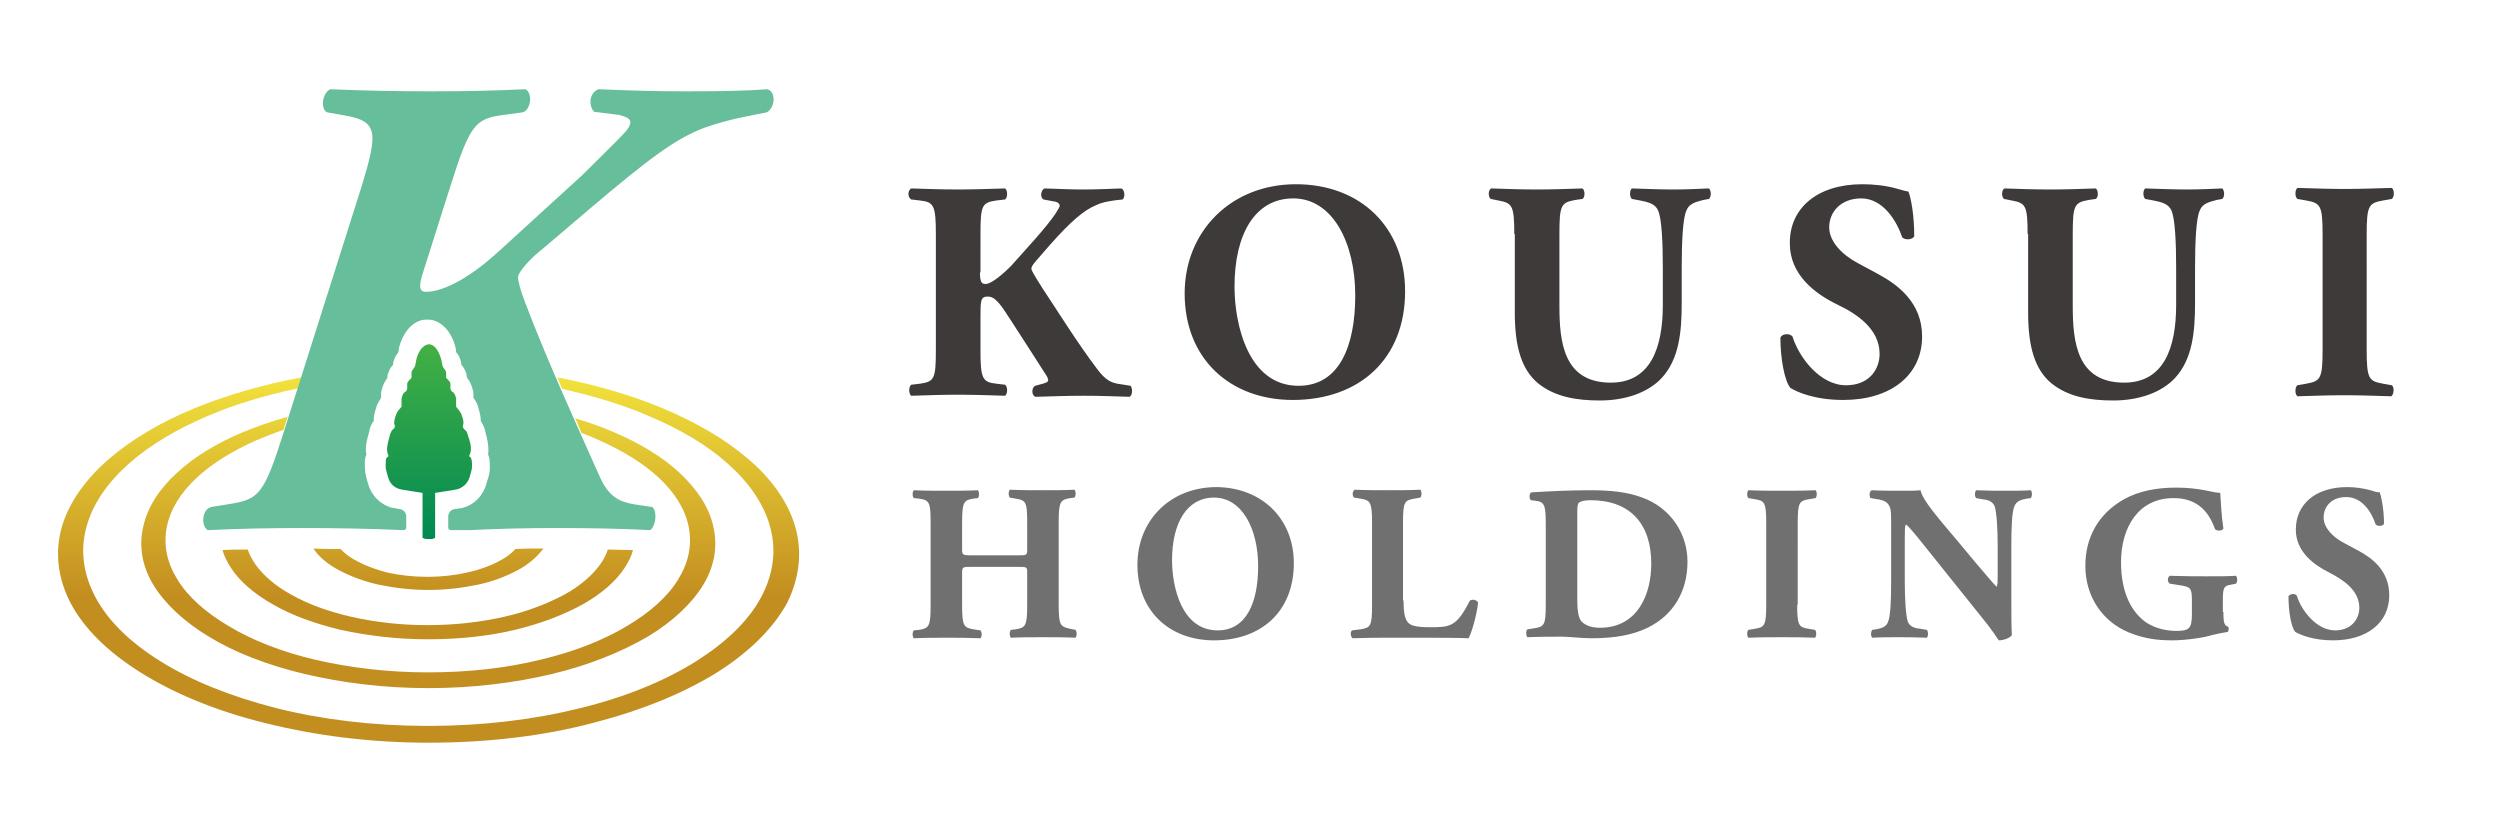
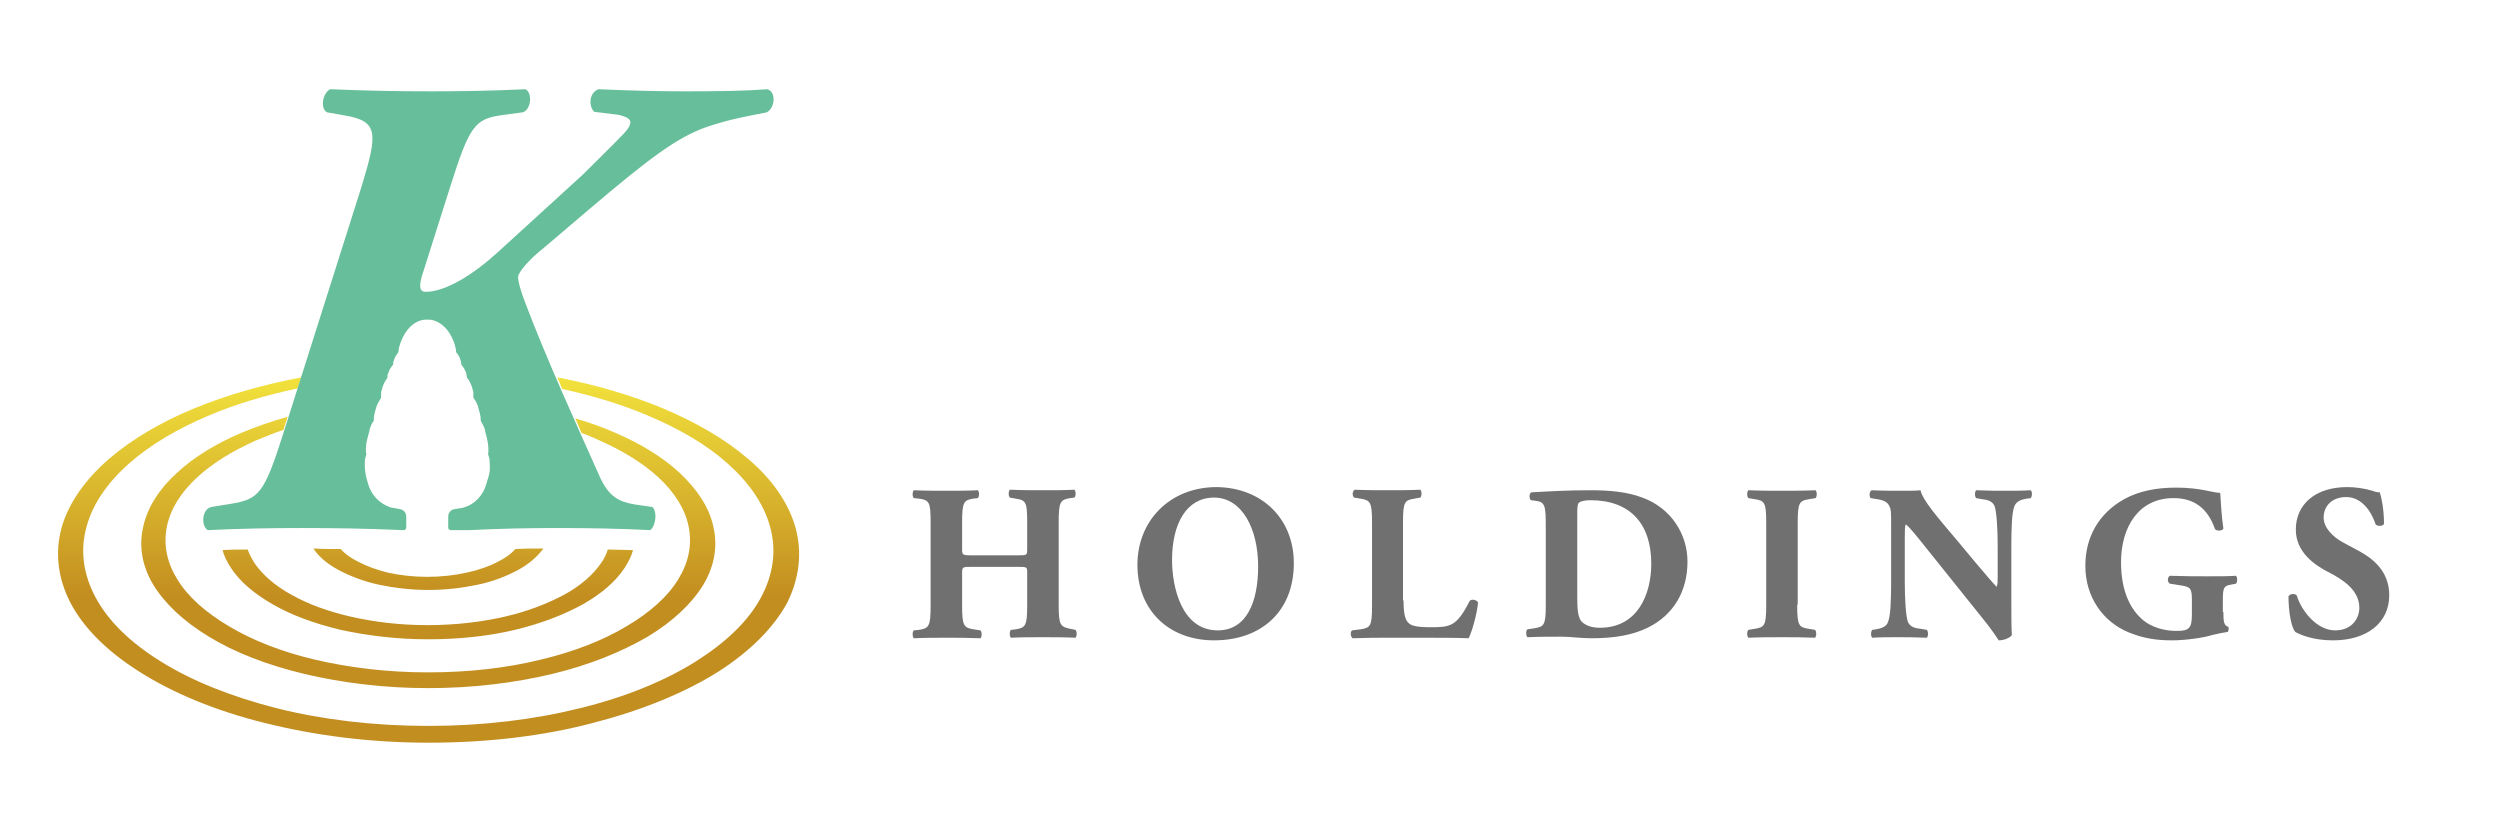
<svg xmlns="http://www.w3.org/2000/svg" version="1.1" id="グループ_10" x="0px" y="0px" width="476.3px" height="158.4px" viewBox="0 0 476.3 158.4" style="enable-background:new 0 0 476.3 158.4;" xml:space="preserve">
  <style type="text/css">
	.st0{fill:url(#SVGID_1_);}
	.st1{fill:#66BE9A;}
	.st2{fill:url(#SVGID_00000073685524113880657970000017311511358871482776_);}
	.st3{fill:#717071;}
	.st4{fill:#3E3A39;}
</style>
  <g>
    <g>
      <linearGradient id="SVGID_1_" gradientUnits="userSpaceOnUse" x1="81.629" y1="141.436" x2="81.629" y2="71.858">
        <stop offset="0.4" style="stop-color:#C38E20" />
        <stop offset="1" style="stop-color:#F2E23C" />
      </linearGradient>
      <path class="st0" d="M96.1,117.5c4.4-1,8.2-2.5,11.4-4.2c3.1-1.7,5.5-3.8,7-6c0.6-0.8,1-1.7,1.3-2.6c1.6,0,3.2,0.1,4.8,0.1    c-0.3,1.2-0.9,2.3-1.6,3.4c-1.7,2.6-4.4,4.9-7.9,6.9c-3.6,2-8,3.7-13,4.9c-5,1.2-10.6,1.8-16.6,1.8c-5.9,0-11.5-0.7-16.6-1.8    c-5-1.2-9.4-2.8-13-4.9c-3.5-2-6.2-4.3-7.9-6.9c-0.7-1.1-1.3-2.2-1.6-3.4c1.6-0.1,3.2-0.1,4.8-0.1c0.3,0.9,0.8,1.8,1.3,2.6    c1.5,2.2,3.9,4.3,7,6c3.2,1.8,7,3.2,11.4,4.2c4.4,1,9.3,1.6,14.5,1.6C86.8,119.1,91.7,118.5,96.1,117.5z M151.5,100.3    c-1.4-4.7-4.5-9.1-9-12.9c-4.3-3.7-9.8-6.9-16.2-9.6c-6-2.5-12.8-4.5-20.1-5.9c0.3,0.7,0.6,1.4,0.9,2.2c5.9,1.3,11.5,3,16.4,5.1    c5.9,2.5,11.1,5.5,15,9c4.1,3.6,7,7.7,8.2,12.1c1.3,4.6,0.6,9.2-1.7,13.5c-2.4,4.5-6.7,8.6-12.4,12.2c-5.9,3.7-13.4,6.8-22,8.9    c-8.8,2.2-18.6,3.4-29,3.4c-10.4,0-20.3-1.2-29-3.4c-8.6-2.2-16.1-5.2-22-8.9c-5.8-3.6-10-7.7-12.4-12.2c-2.3-4.3-3-8.9-1.7-13.5    c1.2-4.4,4.1-8.5,8.2-12.1c4-3.5,9.1-6.5,15-9c5.1-2.2,10.9-3.9,17-5.2l0.7-2.1c-7.4,1.4-14.3,3.4-20.4,5.9    c-6.3,2.6-11.9,5.9-16.2,9.6c-4.4,3.8-7.6,8.2-9,12.9c-1.4,4.9-0.8,9.8,1.6,14.5c2.5,4.8,7,9.3,13.2,13.2c6.3,4,14.4,7.4,23.7,9.7    c9.5,2.4,20.1,3.8,31.4,3.8c11.3,0,22-1.3,31.4-3.8c9.3-2.4,17.3-5.7,23.7-9.7c6.1-3.9,10.6-8.4,13.2-13.2    C152.3,110.1,152.9,105.2,151.5,100.3z M33.7,90.1c-3.3,3-5.6,6.5-6.4,10.2c-0.9,3.8-0.2,7.6,1.9,11.1c2.2,3.6,5.8,7,10.6,9.9    c4.9,3,11.1,5.4,18.2,7.1c7.2,1.7,15.2,2.7,23.6,2.7c8.5,0,16.5-1,23.6-2.7c7.1-1.7,13.2-4.2,18.2-7.1c4.8-2.9,8.4-6.3,10.6-9.9    c2.1-3.5,2.8-7.3,1.9-11.1c-0.8-3.7-3.1-7.1-6.4-10.2c-3.2-3-7.5-5.6-12.4-7.7c-2.3-1-4.8-1.9-7.5-2.7c0.4,0.9,0.8,1.8,1.2,2.8    c1.2,0.4,2.3,0.9,3.4,1.4c4.5,2,8.4,4.4,11.3,7.1c3,2.8,5,5.9,5.7,9.3c0.7,3.5,0,6.9-2,10.1c-2,3.3-5.4,6.3-9.8,8.9    c-4.5,2.7-10.1,4.9-16.5,6.4c-6.5,1.6-13.7,2.4-21.4,2.4s-14.9-0.9-21.4-2.4c-6.4-1.5-12-3.7-16.5-6.4c-4.4-2.6-7.8-5.6-9.8-8.9    c-2-3.2-2.7-6.6-2-10.1c0.7-3.4,2.7-6.5,5.7-9.3c2.9-2.7,6.8-5.1,11.3-7.1c1.7-0.7,3.4-1.4,5.2-2l0.8-2.5    c-3.1,0.9-6.1,1.9-8.9,3.1C41.2,84.5,36.9,87.1,33.7,90.1z M68.2,107c-1.4-0.7-2.5-1.5-3.3-2.4c-1.8,0-3.5,0-5.2-0.1    c0.1,0.1,0.2,0.2,0.2,0.3c1.1,1.5,2.7,2.8,4.8,3.9c2.1,1.1,4.7,2.1,7.5,2.7c2.9,0.6,6.1,1,9.4,1c3.4,0,6.5-0.4,9.4-1    c2.9-0.6,5.4-1.6,7.5-2.7c2.1-1.1,3.7-2.5,4.8-3.9c0.1-0.1,0.2-0.2,0.2-0.3c-1.7,0-3.5,0-5.3,0.1c-0.8,0.9-1.9,1.7-3.3,2.4    c-1.7,0.9-3.7,1.6-6,2.1c-2.3,0.5-4.8,0.8-7.5,0.8s-5.2-0.3-7.5-0.8C71.9,108.6,69.9,107.9,68.2,107z" />
      <path class="st1" d="M146.2,17c-3.7,0.3-8.8,0.4-15.4,0.4c-5.4,0-9.7-0.1-16.8-0.4c-1.9,0.8-1.8,3.3-0.8,4.3l4.8,0.6    c1.5,0.4,2.1,0.8,2.1,1.4c0,0.5-0.4,1.3-1.4,2.3c-1,1.1-6.8,6.8-7.7,7.7L94.9,48c-4.7,4.3-10,7.6-13.8,7.6c-1.3,0-1.3-1.3-0.5-3.7    l5.2-16.4c3.7-11.7,4.7-12.9,10.1-13.6l3.7-0.5c1.6-0.5,1.9-3.7,0.5-4.4c-6.2,0.3-11.9,0.4-17.9,0.4c-6.1,0-12.4-0.1-19.3-0.4    c-1.5,0.8-1.9,3.7-0.6,4.4l3.4,0.6c6.4,1.1,6.3,3.3,3.2,13.5L54,82.5C50.3,94.2,49.3,95.1,43.9,96l-3.7,0.6    c-1.8,0.5-1.9,3.7-0.6,4.4c6.3-0.3,12-0.4,18-0.4c6.1,0,12.5,0.1,19.3,0.4l0,0c0.3,0,0.5-0.2,0.5-0.5l0-2.1c0-0.7-0.5-1.3-1.2-1.4    c-1.2-0.2-1.5-0.3-1.7-0.3c-2.2-0.7-3.8-2.4-4.4-4.6c-0.1-0.3-0.1-0.5-0.2-0.7c-0.3-1.2-0.4-1.7-0.4-3.3c0-0.5,0.1-1,0.3-1.5    c-0.3-1.6,0.2-3.1,0.5-4.2c0.1-0.2,0.1-0.4,0.1-0.5c0.2-0.7,0.4-1.2,0.8-1.7c0,0,0,0,0-0.1c0-1,0.3-1.9,0.5-2.5l0-0.1    c0.2-0.6,0.6-1.2,0.9-1.7c0-1,0-1.2,0.1-1.4c0.2-1,0.6-1.7,1.1-2.4c0-0.3,0-0.6,0.2-1c0.2-0.6,0.5-1.1,0.9-1.5    c0-0.4,0-0.5,0.1-0.7c0.2-0.8,0.6-1.3,0.9-1.7c0-0.2,0.1-0.5,0.1-0.8c0.6-2.4,2.2-5.1,4.9-5.4c0.1,0,0.3,0,0.4,0l0.1,0l0.1,0    c0.1,0,0.3,0,0.4,0c1,0.1,2.5,0.7,3.7,2.5c0.7,1.1,1.1,2.3,1.2,2.9c0.1,0.3,0.1,0.6,0.1,0.8c0.3,0.3,0.7,0.9,0.9,1.7    c0,0.2,0.1,0.3,0.1,0.7c0.4,0.4,0.7,1,0.9,1.5c0.1,0.4,0.1,0.7,0.2,1c0.5,0.6,0.9,1.4,1.1,2.4c0.1,0.2,0.1,0.4,0.1,1.4    c0.4,0.5,0.7,1.1,0.9,1.7l0,0.1c0.2,0.7,0.5,1.5,0.5,2.5c0,0,0,0,0,0.1c0.3,0.5,0.6,1,0.8,1.7c0,0.2,0.1,0.4,0.1,0.5    c0.3,1.1,0.7,2.6,0.5,4.2c0.2,0.5,0.3,0.9,0.3,1.5c0.1,1.6,0,2.1-0.4,3.3c-0.1,0.2-0.1,0.4-0.2,0.7c-0.6,2.2-2.2,4-4.4,4.6    c-0.2,0.1-0.5,0.1-1.7,0.3c-0.7,0.1-1.2,0.7-1.2,1.4l0,2.1c0,0.3,0.2,0.5,0.5,0.5h3.5c6.1-0.3,11.4-0.4,16.8-0.4    c5.9,0,11.9,0.1,17.7,0.4c1-0.8,1.4-3.4,0.4-4.4l-3.4-0.5c-3-0.5-4.9-1.5-6.6-5.2c-4.9-11-10-22.1-14.3-33.4    c-0.8-2.1-1.3-3.9-1.3-4.7c0-1,2.5-3.7,4.7-5.4l8.7-7.4c11.9-10.1,16.9-13.8,22.5-15.8c4.7-1.6,8.1-2.1,11.5-2.8    C147.7,20.5,147.9,17.5,146.2,17z" />
      <linearGradient id="SVGID_00000127732776540154048210000018437629728472171144_" gradientUnits="userSpaceOnUse" x1="81.629" y1="102.742" x2="81.629" y2="65.688">
        <stop offset="0" style="stop-color:#008953" />
        <stop offset="1" style="stop-color:#43B045" />
      </linearGradient>
-       <path style="fill:url(#SVGID_00000127732776540154048210000018437629728472171144_);" d="M89.9,87.9c0-0.2-0.1-0.5-0.2-0.7    c-0.1-0.2-0.4-0.2-0.3-0.4c0,0,0,0,0,0c0.7-1.2,0.1-2.8-0.3-4c-0.1-0.2-0.1-0.5-0.3-0.7c-0.2-0.2-0.5-0.4-0.6-0.7    c-0.1-0.2,0.1-0.6,0.1-0.8c0-0.6-0.2-1.1-0.4-1.7c-0.2-0.5-1-1.4-1-1.4s0-1.5,0-1.6c-0.1-0.4-0.2-0.8-0.5-1.1    c-0.2-0.2-0.4-0.2-0.5-0.5c-0.2-0.4,0-0.9-0.1-1.3c-0.1-0.4-0.8-1-0.8-1s0-1,0-1.1c-0.1-0.4-0.4-0.6-0.6-1    c-0.2-0.4-0.2-0.9-0.3-1.3c-0.3-1.1-1-2.9-2.3-3c0,0-0.1,0-0.1,0c0,0-0.1,0-0.1,0c-1.3,0.2-2.1,1.9-2.3,3    c-0.1,0.4-0.1,0.9-0.3,1.3c-0.2,0.4-0.5,0.6-0.6,1c0,0.1,0,1.1,0,1.1s-0.7,0.6-0.8,1c-0.1,0.4,0.1,0.9-0.1,1.3    c-0.1,0.3-0.3,0.3-0.5,0.5c-0.3,0.3-0.4,0.7-0.5,1.1c0,0.1,0,1.6,0,1.6s-0.8,0.8-1,1.4c-0.2,0.5-0.4,1.1-0.4,1.7    c0,0.2,0.2,0.6,0.1,0.8c-0.1,0.3-0.4,0.4-0.6,0.7c-0.1,0.2-0.2,0.5-0.3,0.7c-0.3,1.3-0.9,2.8-0.3,4c0,0,0,0,0,0    c0.1,0.2-0.2,0.2-0.3,0.4c-0.2,0.2-0.2,0.4-0.2,0.7c-0.1,1.5,0,1.4,0.4,2.9c0.3,1.1,0.9,2,2.3,2.4c0.3,0.1,4.3,0.7,4.3,0.7    c0,1.8,0,5.8,0,7.4v1.1c0,0.1,0.2,0.2,0.3,0.2c0.3,0.1,0.6,0.1,0.8,0.1c0,0,0.1,0,0.1,0c0,0,0.1,0,0.1,0c0.3,0,0.6,0,0.8-0.1    c0.1,0,0.3-0.1,0.3-0.2v-1.1c0-1.6,0-5.5,0-7.4c0,0,4-0.6,4.3-0.7c1.4-0.5,2-1.4,2.3-2.4C89.9,89.3,90,89.4,89.9,87.9z" />
    </g>
    <g>
      <path class="st3" d="M185.1,108c-1.7,0-1.8,0-1.8,1.2v6.1c0,3.9,0.3,4.3,2.2,4.6l1.3,0.2c0.3,0.3,0.3,1.2,0,1.5    c-2.4-0.1-4.5-0.1-6.4-0.1c-2,0-4.1,0-6.3,0.1c-0.3-0.3-0.3-1.2,0-1.5l1-0.1c1.9-0.3,2.2-0.7,2.2-4.6V99.6c0-3.9-0.2-4.3-2.2-4.6    l-1-0.1c-0.3-0.3-0.3-1.2,0-1.5c2.1,0.1,4.3,0.1,6.3,0.1c1.9,0,4,0,5.9-0.1c0.3,0.3,0.3,1.2,0,1.5l-0.9,0.1    c-1.8,0.3-2.1,0.7-2.1,4.6v4.9c0,1.2,0,1.3,1.8,1.3h8.8c1.8,0,1.8,0,1.8-1.3v-4.9c0-3.9-0.2-4.3-2.2-4.6l-1.1-0.2    c-0.3-0.3-0.3-1.2,0-1.5c2.3,0.1,4.4,0.1,6.4,0.1c2.1,0,4,0,5.9-0.1c0.3,0.3,0.3,1.2,0,1.5l-0.8,0.1c-1.9,0.3-2.2,0.7-2.2,4.6    v15.7c0,3.9,0.3,4.2,2.2,4.6l1,0.2c0.3,0.3,0.3,1.2,0,1.5c-2.1-0.1-4.2-0.1-6.1-0.1c-2.1,0-4.2,0-6.2,0.1c-0.3-0.3-0.3-1.2,0-1.5    l0.9-0.1c1.9-0.3,2.2-0.7,2.2-4.6v-6.1c0-1.2,0-1.2-1.8-1.2H185.1z M246.5,107.3c0,9.2-6.2,14.7-15.2,14.7    c-8.5,0-14.6-5.6-14.6-14.4c0-8.4,6.2-14.8,15.1-14.8C240.4,92.9,246.5,98.8,246.5,107.3z M231.3,94.8c-5.2,0-8,4.9-8,11.9    c0,5.1,1.8,13.4,8.7,13.4c5.5,0,7.7-5.4,7.7-12.2C239.7,100.7,236.6,94.8,231.3,94.8z M267.4,114.4c0,2,0.2,3.3,0.7,4    c0.5,0.7,1.3,1.1,4.4,1.1c3.8,0,5-0.1,7.5-5c0.3-0.4,1.3-0.3,1.6,0.3c-0.2,2.2-1.2,5.7-1.8,6.8c-2.2-0.1-6.3-0.1-9.7-0.1h-5.7    c-1.9,0-4,0-6.7,0.1c-0.4-0.3-0.5-1.2-0.1-1.5l1.6-0.2c1.9-0.3,2.2-0.6,2.2-4.5V99.6c0-3.9-0.3-4.3-2.2-4.6l-1.2-0.2    c-0.4-0.3-0.4-1.2,0.1-1.5c2.2,0.1,4.3,0.1,6.3,0.1c2,0,4.1,0,6.2-0.1c0.3,0.3,0.3,1.2,0,1.5l-1.1,0.2c-1.9,0.3-2.2,0.6-2.2,4.6    V114.4z M294.5,100.4c0-4-0.1-4.8-2-5l-0.8-0.1c-0.4-0.2-0.4-1.4,0.1-1.5c3.5-0.2,6.8-0.4,11.3-0.4c3.5,0,6.9,0.3,9.8,1.4    c5.5,2,8.6,7,8.6,12.2c0,5.7-2.7,10.2-7.6,12.6c-2.9,1.4-6.3,2-10.7,2c-2,0-4.1-0.3-5.6-0.3c-2,0-4.2,0-6.6,0.1    c-0.3-0.3-0.3-1.3,0-1.5l1.3-0.2c1.9-0.3,2.2-0.6,2.2-4.5V100.4z M300.5,113.7c0,2.3,0.1,3.8,0.8,4.7c0.8,0.8,2,1.2,3.5,1.2    c7.3,0,9.8-6.5,9.8-12.2c0-7.6-4-12.1-11.6-12.1c-1.1,0-1.9,0.2-2.2,0.5c-0.3,0.3-0.3,1.1-0.3,2.4V113.7z M342.4,115.2    c0,4,0.3,4.3,2.2,4.6l1.2,0.2c0.3,0.3,0.3,1.2,0,1.5c-2.3-0.1-4.3-0.1-6.3-0.1c-2,0-4.1,0-6.4,0.1c-0.3-0.3-0.3-1.2,0-1.5l1.2-0.2    c1.9-0.3,2.2-0.6,2.2-4.6V99.7c0-4-0.3-4.3-2.2-4.6l-1.2-0.2c-0.3-0.3-0.3-1.2,0-1.5c2.3,0.1,4.4,0.1,6.4,0.1c2,0,4.1,0,6.4-0.1    c0.3,0.3,0.3,1.2,0,1.5l-1.2,0.2c-1.9,0.3-2.2,0.6-2.2,4.6V115.2z M383.2,114.2c0,2.7,0,5.4,0.1,6.8c-0.3,0.5-1.5,1-2.5,1    c0,0-1.4-2.2-3.4-4.6l-9.7-12.1c-2.4-3-3.8-4.8-4.6-5.4c-0.2,0.4-0.2,1.1-0.2,2.7v8.2c0,3.4,0.2,6.6,0.6,7.7    c0.4,0.9,1.3,1.2,2.4,1.3l1.2,0.2c0.3,0.3,0.3,1.2,0,1.5c-2.3-0.1-4-0.1-5.7-0.1c-1.6,0-3.1,0-4.7,0.1c-0.3-0.3-0.3-1.1,0-1.5    l0.7-0.1c1.1-0.2,2-0.5,2.3-1.4c0.5-1.1,0.6-4.3,0.6-7.7v-10.7c0-2.3,0-3-0.3-3.6c-0.3-0.7-0.9-1.2-2.4-1.4l-1.2-0.2    c-0.3-0.3-0.3-1.3,0.2-1.5c2,0.1,4.1,0.1,5.8,0.1c1.4,0,2.7,0,3.5-0.1c0.4,1.9,3.2,5.1,7,9.6l3.5,4.2c1.9,2.2,3.1,3.7,4,4.6    c0.2-0.4,0.2-1.1,0.2-1.9v-5.8c0-3.4-0.2-6.6-0.6-7.7c-0.4-0.9-1.3-1.2-2.4-1.3l-1.1-0.2c-0.3-0.3-0.3-1.2,0-1.5    c2.3,0.1,3.9,0.1,5.7,0.1c1.6,0,3.1,0,4.7-0.1c0.3,0.3,0.3,1.1,0,1.5l-0.8,0.1c-1.1,0.2-1.9,0.5-2.3,1.4c-0.5,1.1-0.6,4.3-0.6,7.7    V114.2z M423.6,116.6c0,1.8,0.1,2.6,0.9,2.8c0.2,0.2,0.1,0.9-0.1,1c-0.7,0.1-1.8,0.3-3,0.6c-1.5,0.5-5.1,1-7.5,1    c-2.9,0-5.3-0.3-8.3-1.5c-4.9-2-8.3-6.7-8.3-12.7c0-5.3,2.4-9.9,7.4-12.7c2.9-1.6,6.3-2.2,9.9-2.2c4.7,0,7,1,8.4,1    c0.1,1.3,0.2,4.2,0.6,6.8c-0.2,0.5-1.3,0.5-1.6,0.1c-1.4-4-4-5.9-7.9-5.9c-6.7,0-10,5.6-10,12.2c0,6,2.1,9.6,4.8,11.5    c2,1.3,4.2,1.6,5.8,1.6c2.4,0,2.9-0.5,2.9-3.2v-2.7c0-2.3-0.3-2.5-2.3-2.8l-1.9-0.3c-0.5-0.3-0.5-1.2,0-1.5c3,0.1,5.1,0.1,7.1,0.1    c2,0,4.1,0,5.5-0.1c0.3,0.3,0.3,1.2,0,1.5l-1,0.2c-1.3,0.2-1.5,0.6-1.5,2.9V116.6z M444.5,122c-3.9,0-6.3-1.1-7.2-1.6    c-0.8-0.9-1.3-4-1.3-6.8c0.3-0.5,1.3-0.6,1.6-0.1c0.8,2.7,3.7,6.6,7.3,6.6c3.1,0,4.6-2.2,4.6-4.3c0-3.4-3.2-5.4-5.7-6.7    c-3-1.5-6.4-4-6.4-8.2c0-4.8,3.7-8.1,9.8-8.1c1.4,0,3.1,0.2,4.8,0.7c0.5,0.2,0.9,0.3,1.4,0.3c0.3,0.9,0.8,3.2,0.8,6    c-0.2,0.5-1.3,0.5-1.6,0.1c-0.7-2.2-2.5-5.2-5.6-5.2c-2.8,0-4.3,1.8-4.3,3.9c0,1.9,1.7,3.7,3.8,4.8l2.8,1.5    c2.6,1.4,5.9,3.8,5.9,8.5C455.2,118.7,450.9,122,444.5,122z" />
-       <path class="st4" d="M186.7,51.9c0,2,0.4,2.2,1.1,2.2c1.2,0,3.7-2.3,4.8-3.4c3.1-3.5,6.6-7.2,8.5-10c0.5-0.8,0.8-1.3,0.8-1.5    c0-0.2-0.2-0.7-1-0.8l-2.1-0.4c-0.7-0.4-0.5-1.8,0.2-2.1c3,0.1,5.2,0.2,7.4,0.2c2.2,0,4.8-0.1,7.2-0.2c0.7,0.2,0.8,1.6,0.3,2.1    c-2.1,0.2-3.9,0.5-5.1,1.1c-2.4,1-4.9,3.2-8.8,7.6l-2.7,3.1c-0.6,0.7-0.8,1.1-0.8,1.4c0,0.3,0.4,1,2.1,3.7    c3,4.5,6.5,10.2,10.5,15.5c1.6,2.1,2.7,2.6,4.4,2.8l1.9,0.3c0.4,0.5,0.4,1.8-0.2,2.1c-3-0.1-5.8-0.2-8.6-0.2c-3,0-6,0.1-9.3,0.2    c-0.8-0.2-0.8-1.7-0.1-2.1l1.5-0.4c0.7-0.2,1-0.4,1-0.6c0-0.2-0.1-0.7-0.5-1.2l-3.4-5.3l-3.1-4.8c-2.1-3.3-3.1-4.7-4.5-4.7    c-1.4,0-1.4,0.8-1.4,4v6.2c0,5.5,0.4,6.1,3,6.4l1.7,0.2c0.5,0.4,0.5,1.7,0,2.1c-3.1-0.1-6.1-0.2-9-0.2c-2.7,0-5.8,0.1-8.9,0.2    c-0.5-0.4-0.5-1.7,0-2.1l1.7-0.2c2.7-0.4,3-0.9,3-6.4V44.6c0-5.5-0.4-6.1-3-6.4l-1.7-0.2c-0.7-0.4-0.7-1.7,0-2.1    c3,0.1,5.9,0.2,8.9,0.2c2.9,0,5.8-0.1,9-0.2c0.5,0.4,0.5,1.7,0,2.1l-1.7,0.2c-2.7,0.4-3,0.9-3,6.4V51.9z M267.7,55.5    c0,12.9-8.7,20.7-21.4,20.7c-11.9,0-20.6-7.8-20.6-20.3c0-11.8,8.8-20.8,21.2-20.8C259.3,35.1,267.7,43.4,267.7,55.5z M246.4,37.8    c-7.3,0-11.2,6.8-11.2,16.8c0,7.2,2.6,18.9,12.2,18.9c7.8,0,10.8-7.6,10.8-17.2C258.2,46.1,253.8,37.8,246.4,37.8z M288.5,44.6    c0-5.5-0.4-5.9-3-6.4l-1.5-0.3c-0.5-0.4-0.5-1.7,0.1-2c2.9,0.1,5.8,0.2,8.7,0.2c2.9,0,5.8-0.1,8.7-0.2c0.5,0.4,0.5,1.7,0,2    l-1.4,0.2c-2.7,0.5-3,1-3,6.5v13.7c0,6.9,0.8,14.6,9.8,14.6c7.6,0,9.9-6.7,9.9-14.8V51c0-4.8-0.2-9.3-0.9-10.9    c-0.5-1.2-1.8-1.6-3.4-1.9l-1.6-0.3c-0.5-0.5-0.4-1.7,0-2c3.2,0.1,5.5,0.2,8,0.2c2.2,0,4.4-0.1,6.7-0.2c0.4,0.4,0.5,1.5,0,2    l-1.1,0.2c-1.5,0.4-2.7,0.7-3.2,2c-0.7,1.5-0.9,6.1-0.9,10.9v6.7c0,5.6-0.5,10.7-3.8,14.3c-2.6,2.8-6.9,4.3-11.8,4.3    c-4.5,0-8.6-0.7-11.8-3.3c-3.1-2.6-4.4-6.9-4.4-13.4V44.6z M351.2,76.2c-5.5,0-8.8-1.5-10.1-2.3c-1.1-1.3-1.9-5.6-1.9-9.6    c0.4-0.8,1.8-0.8,2.3-0.2c1.2,3.9,5.2,9.3,10.2,9.3c4.4,0,6.4-3,6.4-6c0-4.8-4.5-7.7-8.1-9.4c-4.3-2.1-9-5.7-9-11.6    c-0.1-6.7,5.2-11.3,13.8-11.3c2,0,4.4,0.2,6.8,0.9c0.8,0.2,1.3,0.4,2,0.5c0.5,1.3,1.1,4.5,1.1,8.5c-0.3,0.7-1.8,0.8-2.3,0.2    c-1-3-3.6-7.4-7.8-7.4c-3.9,0-6.1,2.6-6.1,5.5c0,2.7,2.4,5.2,5.4,6.8l3.9,2.1c3.7,2,8.4,5.4,8.4,11.9    C366.2,71.5,360.2,76.2,351.2,76.2z M386.3,44.6c0-5.5-0.4-5.9-3-6.4l-1.5-0.3c-0.5-0.4-0.5-1.7,0.1-2c2.8,0.1,5.8,0.2,8.7,0.2    c2.9,0,5.8-0.1,8.7-0.2c0.5,0.4,0.5,1.7,0,2l-1.4,0.2c-2.7,0.5-3,1-3,6.5v13.7c0,6.9,0.8,14.6,9.8,14.6c7.6,0,9.9-6.7,9.9-14.8V51    c0-4.8-0.2-9.3-0.9-10.9c-0.5-1.2-1.8-1.6-3.4-1.9l-1.6-0.3c-0.5-0.5-0.4-1.7,0-2c3.2,0.1,5.5,0.2,8,0.2c2.2,0,4.4-0.1,6.7-0.2    c0.4,0.4,0.5,1.5,0,2l-1.1,0.2c-1.5,0.4-2.7,0.7-3.2,2c-0.7,1.5-0.9,6.1-0.9,10.9v6.7c0,5.6-0.5,10.7-3.8,14.3    c-2.6,2.8-6.9,4.3-11.8,4.3c-4.5,0-8.6-0.7-11.8-3.3c-3.1-2.6-4.4-6.9-4.4-13.4V44.6z M450.9,66.6c0,5.6,0.4,6,3.1,6.5l1.7,0.3    c0.5,0.4,0.4,1.7-0.1,2.1c-3.2-0.1-6.1-0.2-8.9-0.2c-2.9,0-5.8,0.1-9,0.2c-0.5-0.4-0.5-1.7,0-2.1l1.7-0.3c2.7-0.5,3.1-0.9,3.1-6.5    V44.7c0-5.6-0.4-6-3.1-6.5l-1.7-0.3c-0.5-0.4-0.5-1.7,0-2.1c3.2,0.1,6.2,0.2,9,0.2c2.8,0,5.8-0.1,9-0.2c0.5,0.4,0.5,1.7,0,2.1    l-1.7,0.3c-2.7,0.5-3.1,0.9-3.1,6.5V66.6z" />
    </g>
  </g>
</svg>